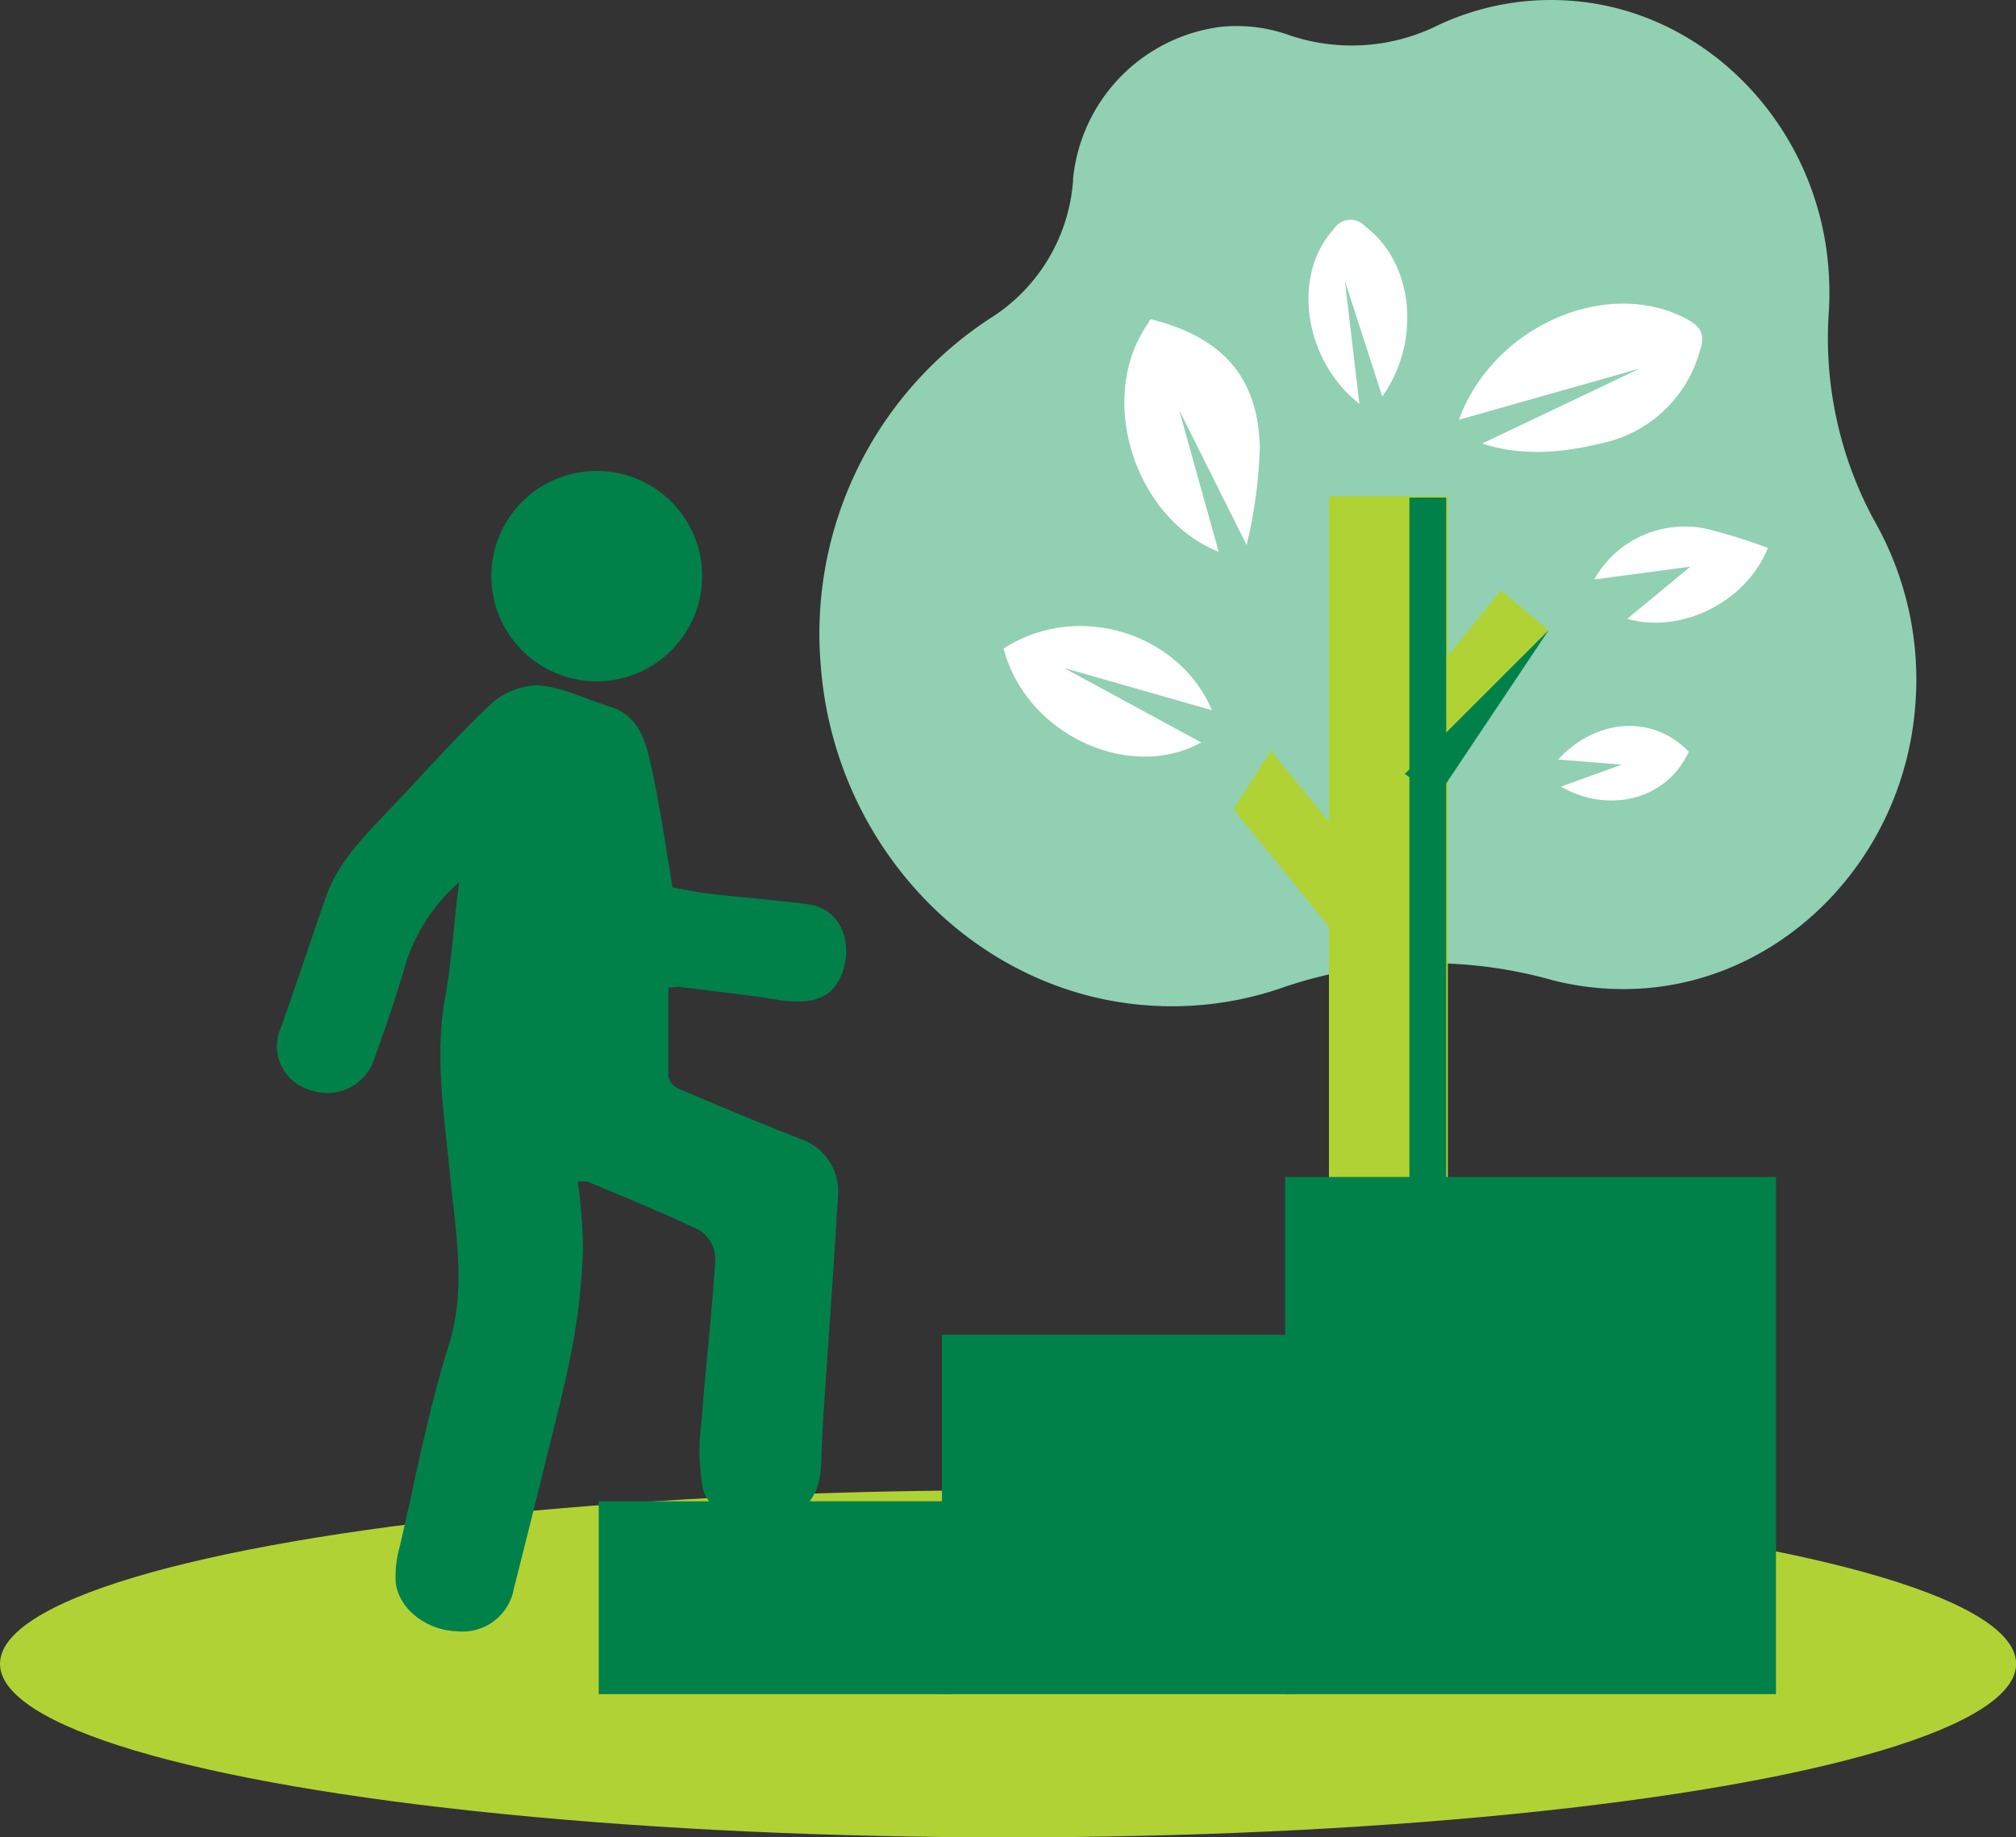
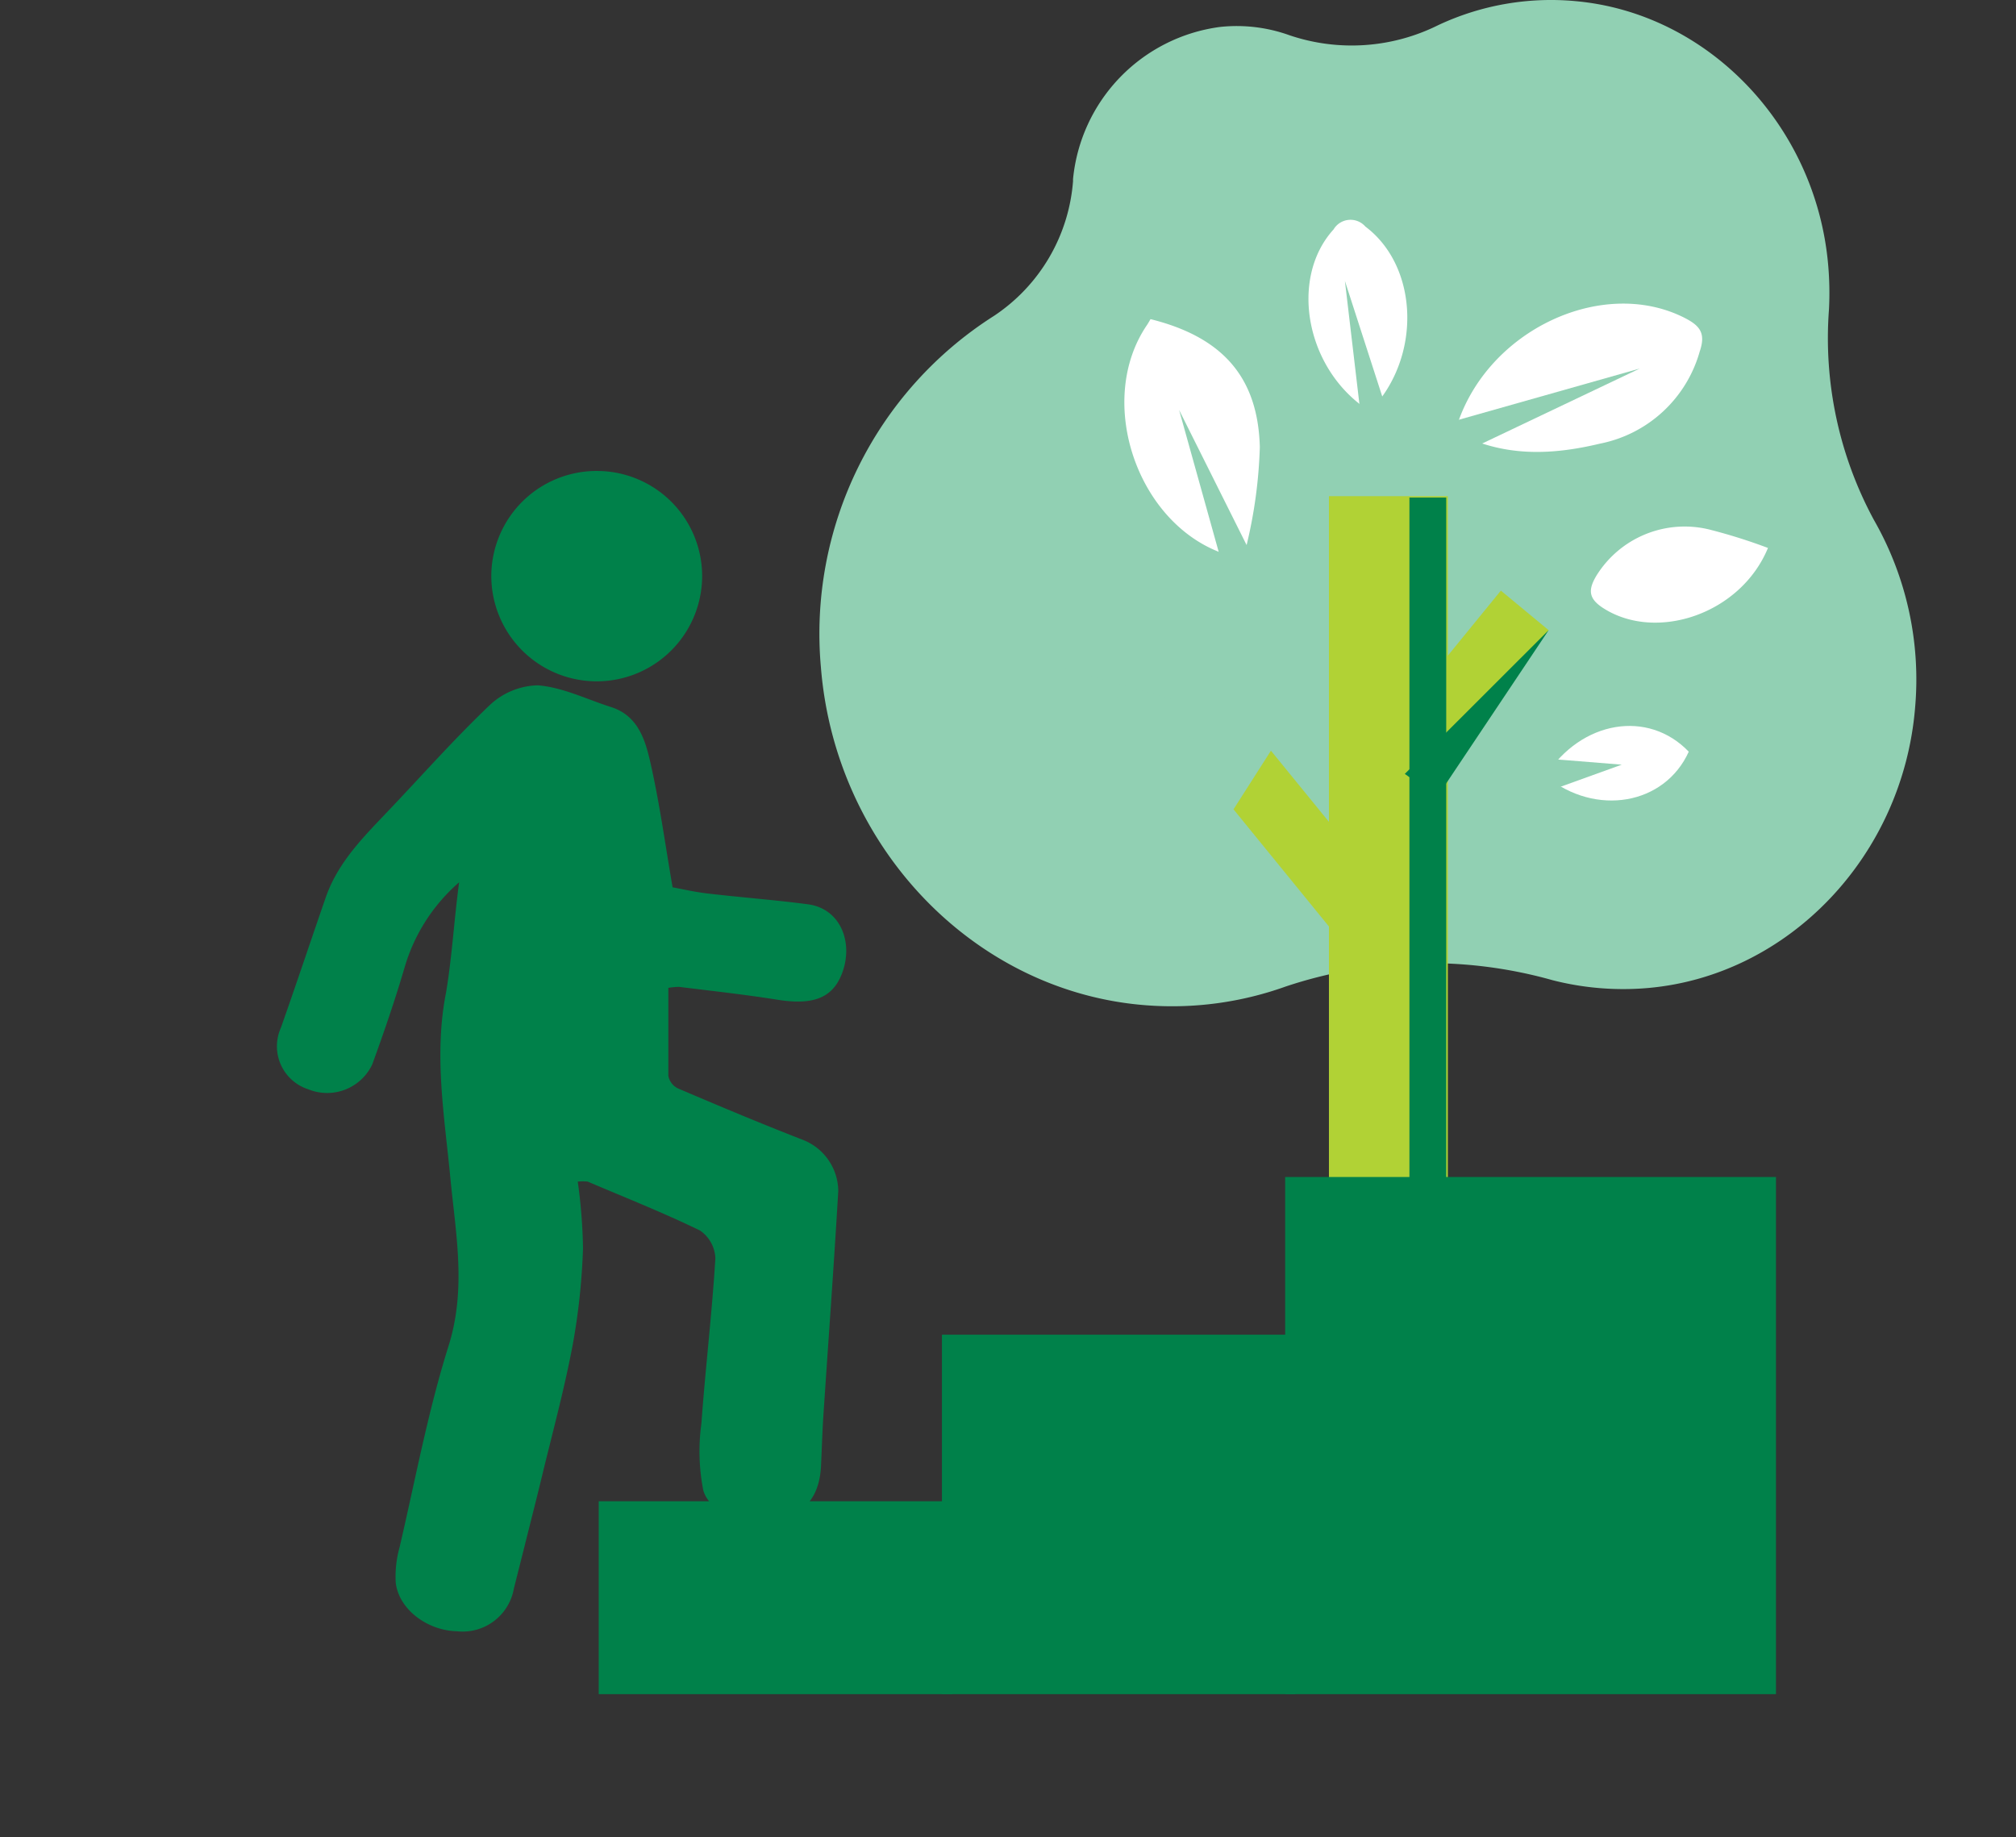
<svg xmlns="http://www.w3.org/2000/svg" id="Layer_1" data-name="Layer 1" viewBox="0 0 161.59 147.27">
  <rect x="0" y="0" width="161.59" height="147.27" fill="#333333" stroke="none" />
  <defs>
    <style>.cls-1{fill:#91d0b3;}.cls-2{fill:#b1d235;}.cls-3{fill:#fff;}.cls-4{fill:#00814a;}</style>
  </defs>
  <path class="cls-1" d="M461.8,257.29a25.71,25.71,0,0,0-.07-3.61c-1-11.16-9.65-20.14-20.26-21.09a21.27,21.27,0,0,0-11,1.93,15.55,15.55,0,0,1-11.9.81,12.5,12.5,0,0,0-5.58-.67,13.63,13.63,0,0,0-11.78,12.17.88.88,0,0,0,0,.16,14.27,14.27,0,0,1-6.34,10.83A30.18,30.18,0,0,0,381,286c1.16,14.46,12.37,26.07,26.13,27.08a27,27,0,0,0,11.13-1.51,36.38,36.38,0,0,1,21.4-.5,22.86,22.86,0,0,0,7.65.62c11.27-1,20.4-10.58,21.39-22.44a25.74,25.74,0,0,0-3.29-15.06A30.63,30.63,0,0,1,461.8,257.29Z" transform="translate(-315.2 -232.5)" />
  <rect class="cls-2" x="106.52" y="39.77" width="9.53" height="78.35" />
  <polygon class="cls-2" points="116.49 59.89 112.65 56.72 120.3 47.34 124.13 50.51 116.49 59.89" />
  <polygon class="cls-2" points="106.55 74.3 98.87 64.87 101.87 60.17 109.55 69.59 106.55 74.3" />
-   <path class="cls-3" d="M395.64,284.48c2,7.6,11.64,11.28,17.24,6.57C411.11,283.74,402.12,280.31,395.64,284.48Z" transform="translate(-315.2 -232.5)" />
  <path class="cls-3" d="M431.83,267.12c2.21-8,11.71-12.56,18.42-9.13,1.2.62,1.69,1.21,1.19,2.68a10.4,10.4,0,0,1-8,7.39C439.51,269,435.65,269.15,431.83,267.12Z" transform="translate(-315.2 -232.5)" />
  <path class="cls-3" d="M407.42,258.08c5.74,1.43,8.61,4.62,8.76,10.25a38.08,38.08,0,0,1-1.05,7.82,1.85,1.85,0,0,1-1.59.81c-7.15-2.26-10.6-12.29-6.39-18.43C407.26,258.36,407.36,258.18,407.42,258.08Z" transform="translate(-315.2 -232.5)" />
  <path class="cls-3" d="M425,265.46c-5.12-3.23-6.51-10.61-2.91-14.57a1.58,1.58,0,0,1,2.55-.23C428.93,253.88,429.18,261.19,425,265.46Z" transform="translate(-315.2 -232.5)" />
  <path class="cls-3" d="M456.91,276.42c-2.19,5.3-8.92,7.53-13.16,4.85-1.24-.78-1.27-1.49-.59-2.63a8.32,8.32,0,0,1,9-3.71A44.15,44.15,0,0,1,456.91,276.42Z" transform="translate(-315.2 -232.5)" />
  <path class="cls-3" d="M439.08,294.7c2.87-4.46,8.23-5.34,11.48-1.95C448.64,297,443.12,298,439.08,294.7Z" transform="translate(-315.2 -232.5)" />
  <rect class="cls-4" x="112.97" y="39.88" width="2.95" height="68.68" />
  <polygon class="cls-4" points="115.19 63.88 124.13 50.51 112.6 62.03 115.19 63.88" />
  <polygon class="cls-1" points="85.28 53.54 98.2 60.55 100.79 57.97 85.28 53.54" />
  <polygon class="cls-1" points="94.51 32.86 98.94 48.74 101.89 47.63 94.51 32.86" />
  <polygon class="cls-1" points="107.8 22.52 109.28 35.08 111.86 35.08 107.8 22.52" />
  <polygon class="cls-1" points="111.86 35.08 131.43 29.54 115.92 36.92 111.86 35.08" />
-   <polygon class="cls-1" points="124.42 46.89 135.49 45.42 127 52.43 124.42 46.89" />
  <path class="cls-1" d="M435.19,293.05c1.11,0,10,.74,10,.74l-9.23,3.33Z" transform="translate(-315.2 -232.5)" />
-   <ellipse class="cls-2" cx="80.8" cy="133.36" rx="80.8" ry="13.91" />
  <path class="cls-4" d="M352,303.22a14.34,14.34,0,0,0-4.36,6.79c-.77,2.63-1.66,5.22-2.6,7.8a4,4,0,0,1-5.13,2,3.62,3.62,0,0,1-2.2-4.92c1.23-3.48,2.4-7,3.61-10.49,1-2.85,3.09-4.89,5.09-7,2.66-2.8,5.23-5.7,8-8.34a5.82,5.82,0,0,1,3.88-1.63c2,.15,3.93,1.12,5.88,1.74,2.13.67,2.73,2.57,3.14,4.36.75,3.27,1.2,6.6,1.8,10.09.76.14,1.79.38,2.84.5,2.66.31,5.33.51,8,.86s3.7,3.15,2.71,5.62c-.8,2-2.45,2.49-5.34,2-2.55-.4-5.12-.68-7.69-1a5.83,5.83,0,0,0-.86.08c0,2.36,0,4.7,0,7.05a1.41,1.41,0,0,0,.75,1c3.3,1.41,6.61,2.8,10,4.12a4.44,4.44,0,0,1,2.87,4.12c-.35,6-.8,12.08-1.2,18.11-.08,1.29-.12,2.59-.18,3.88-.12,2.6-1.36,4-4,4.6-1.91.42-4.92-.76-5.44-2.61a16.22,16.22,0,0,1-.15-5.35c.32-4.42.85-8.82,1.12-13.25a2.83,2.83,0,0,0-1.23-2.22c-2.94-1.43-6-2.64-9-3.92a3.66,3.66,0,0,0-.8,0,43.08,43.08,0,0,1,.42,5.36,52.79,52.79,0,0,1-.81,7.64c-.63,3.37-1.52,6.7-2.33,10-.51,2.14-1.06,4.27-1.59,6.4l-.81,3.21a4.17,4.17,0,0,1-4.57,3.43c-2.39-.06-4.64-1.76-4.9-3.88a8.73,8.73,0,0,1,.31-2.86c1.26-5.4,2.27-10.88,3.93-16.15,1.44-4.61.56-9,.13-13.53-.47-4.9-1.32-9.79-.34-14.76C351.43,309.22,351.59,306.28,352,303.22Z" transform="translate(-315.2 -232.5)" />
  <path class="cls-4" d="M363.16,270.25a8.43,8.43,0,0,1,8.32,8.46,8.45,8.45,0,1,1-16.9-.1A8.44,8.44,0,0,1,363.16,270.25Z" transform="translate(-315.2 -232.5)" />
  <rect class="cls-4" x="47.99" y="120.33" width="28.34" height="15.46" />
  <rect class="cls-4" x="75.5" y="106.98" width="28.34" height="28.81" />
  <rect class="cls-4" x="103.01" y="94.34" width="39.34" height="41.45" />
</svg>